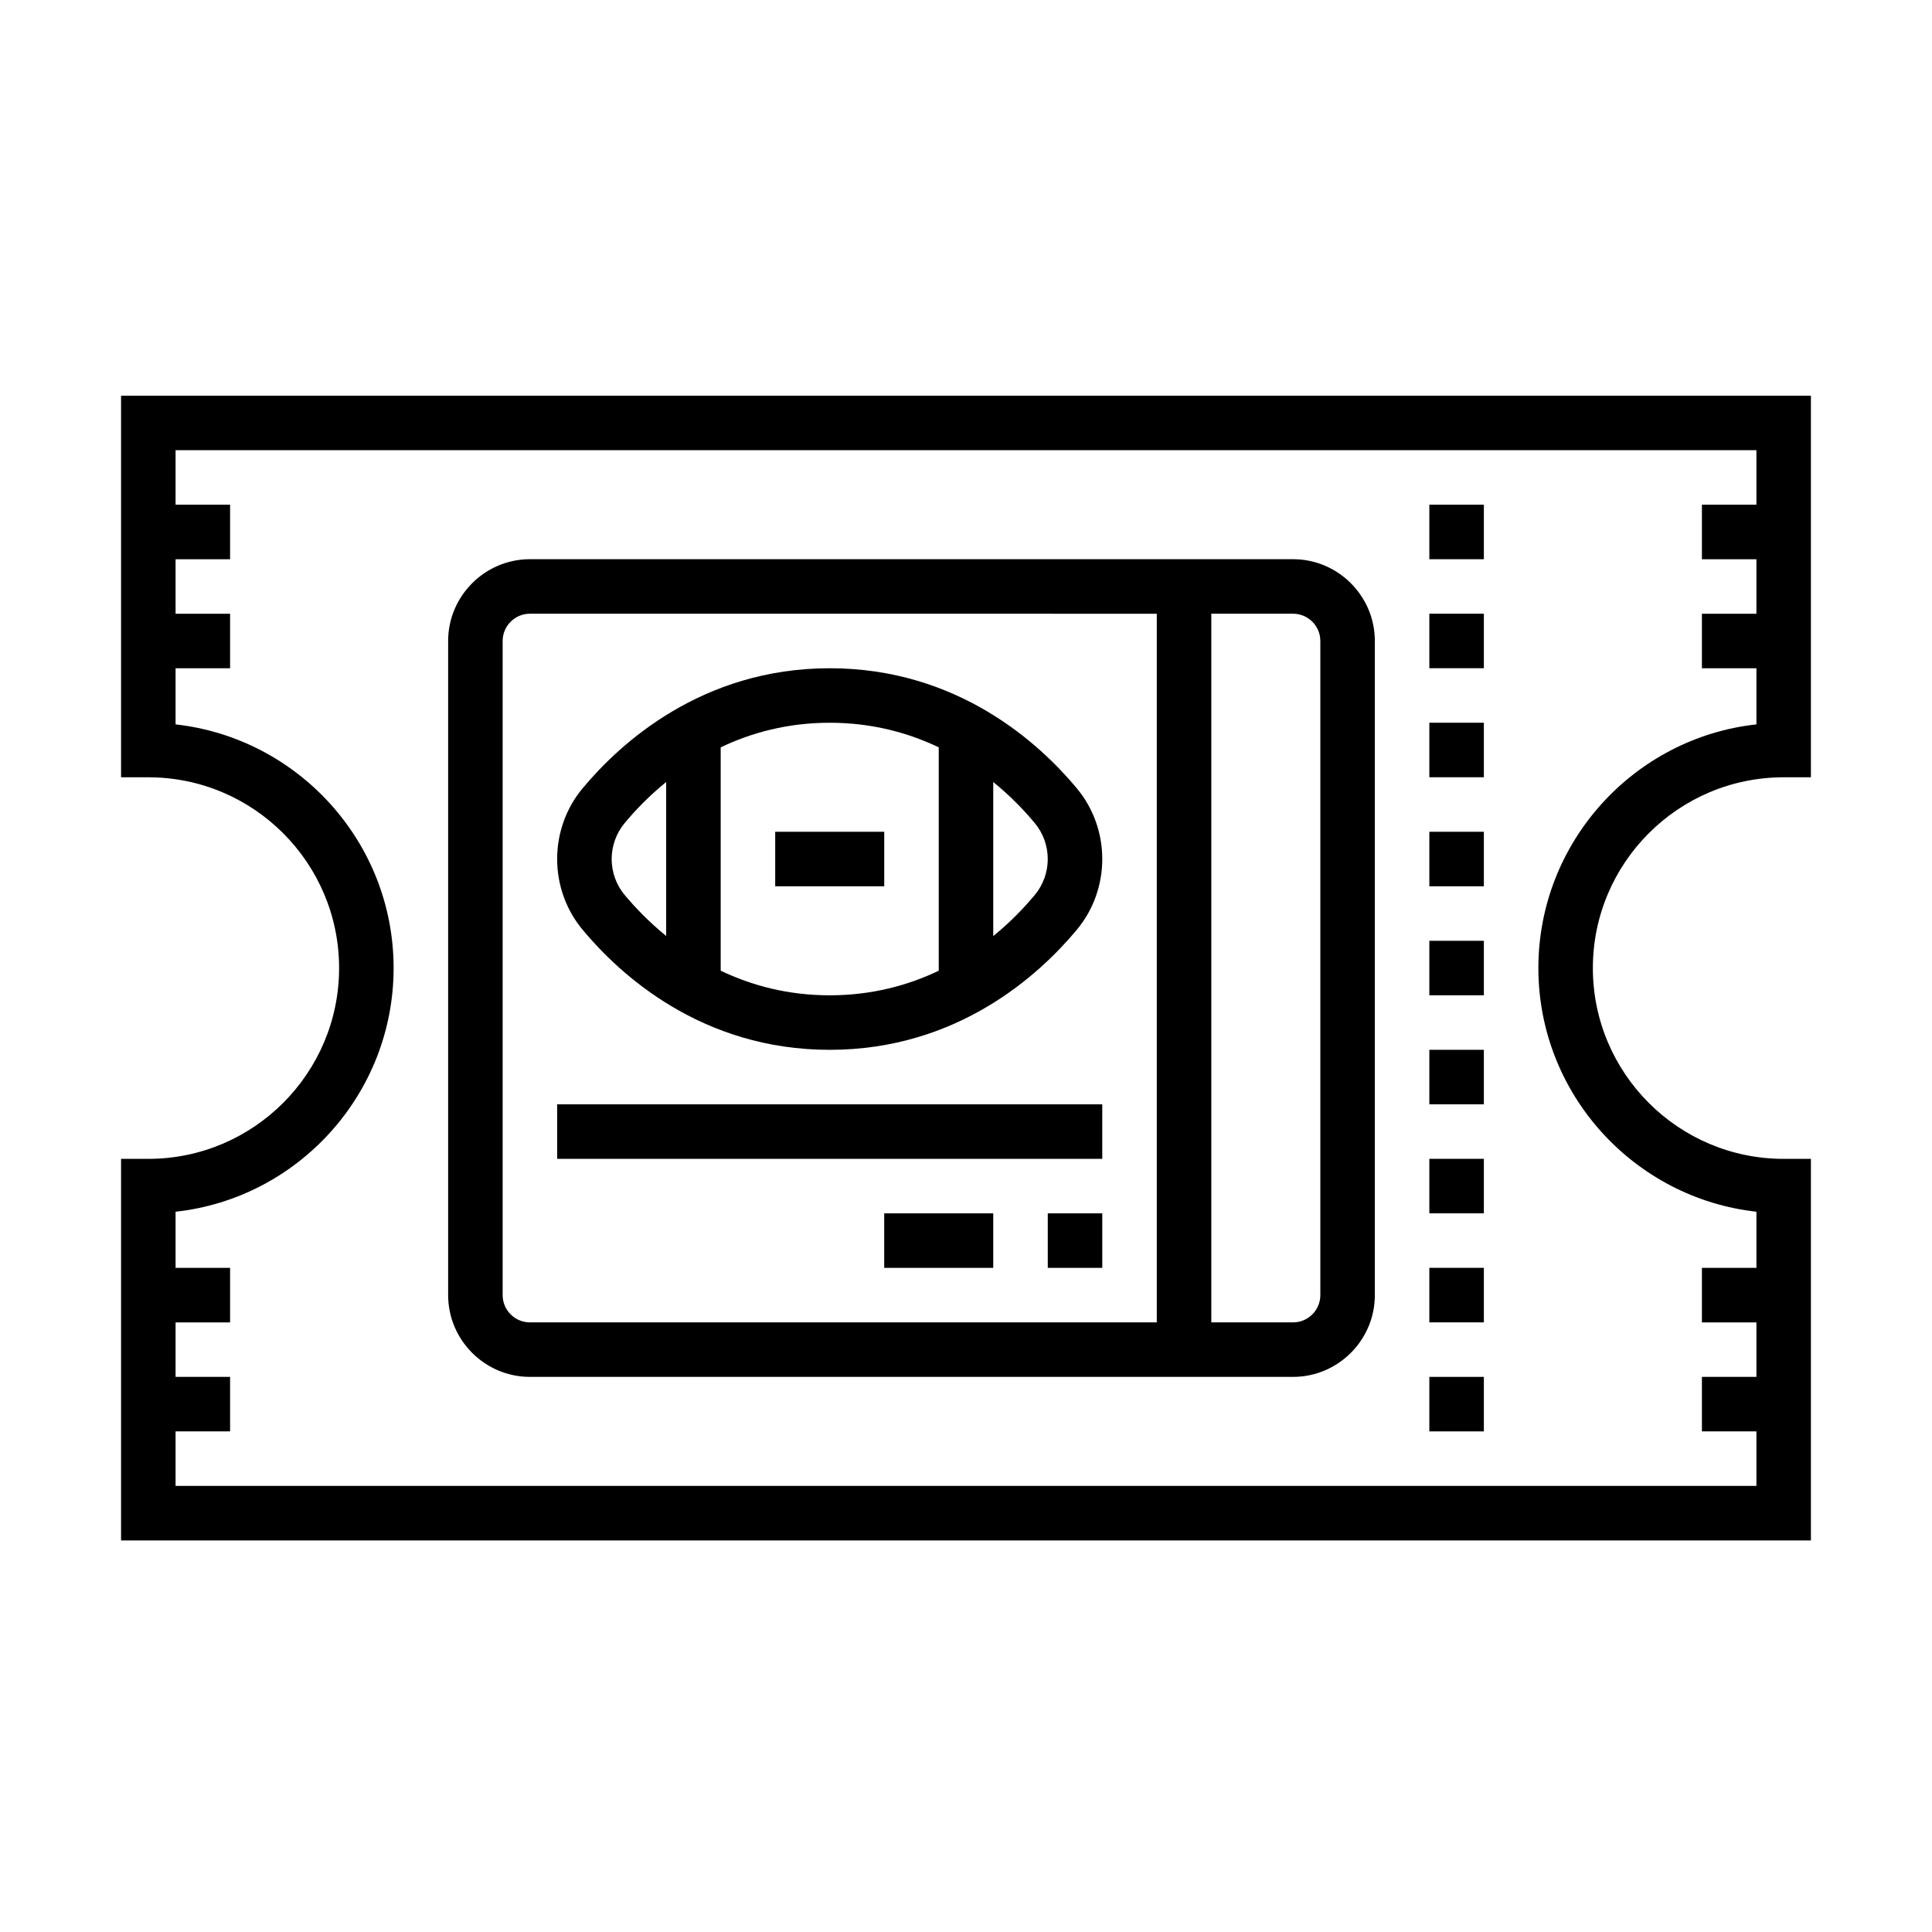
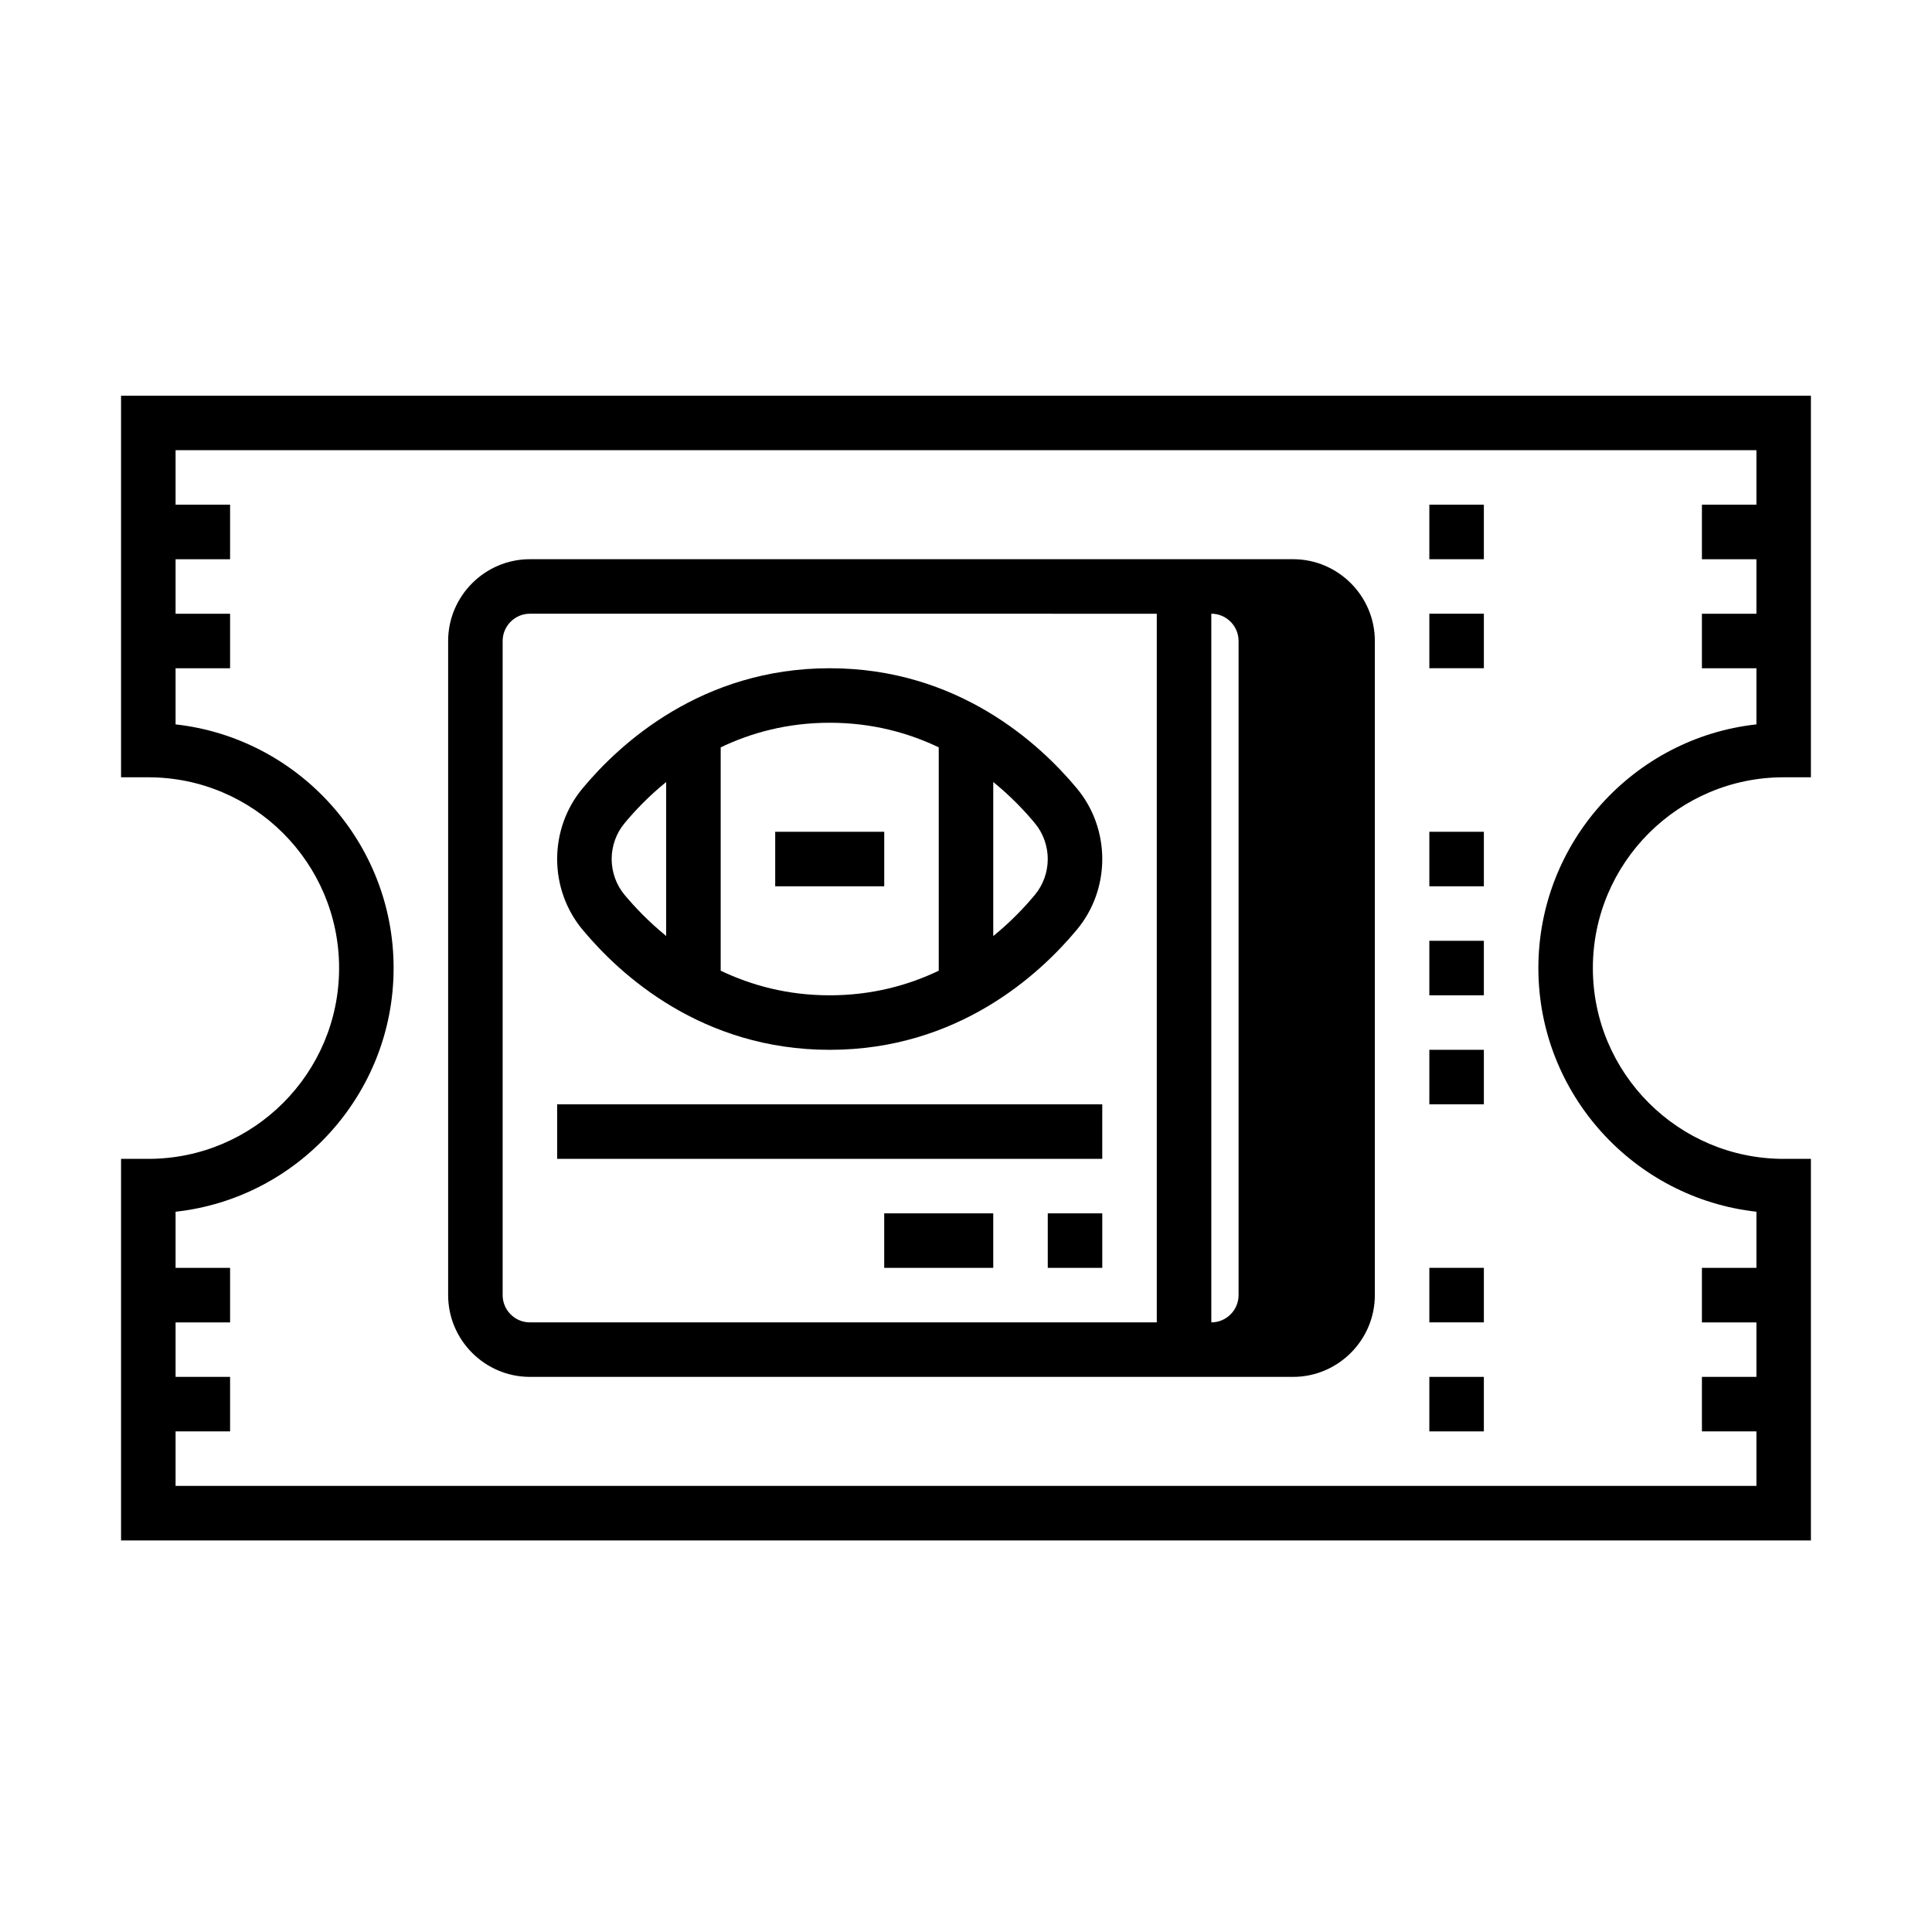
<svg xmlns="http://www.w3.org/2000/svg" fill="#000000" width="800px" height="800px" version="1.1" viewBox="144 144 512 512">
  <g>
    <path d="m378.33 364.43h-28.891v14.445h28.891z" />
    <path d="m298.37 390.36c9.895 11.918 31.562 31.855 65.512 31.855 33.949 0 55.617-19.938 65.512-31.855 4.336-5.199 6.719-11.844 6.719-18.707 0-6.863-2.383-13.508-6.719-18.707-9.895-11.918-31.562-31.855-65.512-31.855-33.875 0-55.617 19.938-65.512 31.855-4.336 5.199-6.719 11.844-6.719 18.707 0 6.863 2.383 13.508 6.719 18.707zm11.121-28.168c2.656-3.215 6.34-7.129 11.051-10.953v40.801c-4.695-3.816-8.379-7.719-11.051-10.926-2.168-2.598-3.394-5.992-3.394-9.461s1.227-6.863 3.394-9.461zm54.391-26.656c-11.215 0-20.844 2.672-28.891 6.519v59.188c8.039 3.848 17.664 6.523 28.891 6.523 11.215 0 20.848-2.672 28.895-6.516v-59.195c-8.047-3.848-17.68-6.519-28.895-6.519zm54.391 26.656c-2.656-3.215-6.34-7.129-11.051-10.953v40.828c4.711-3.828 8.395-7.738 11.051-10.953 2.168-2.598 3.394-5.992 3.394-9.461s-1.227-6.863-3.394-9.461z" fill-rule="evenodd" />
    <path d="m291.65 436.66h144.46v14.445h-144.46z" />
    <path d="m407.22 465.55h-28.895v14.445h28.895z" />
    <path d="m421.67 465.55h14.445v14.445h-14.445z" />
-     <path d="m486.68 508.89h-202.25c-11.918 0-21.668-9.75-21.668-21.668v-173.36c0-11.918 9.75-21.668 21.668-21.668h202.25c11.918 0 21.668 9.75 21.668 21.668v173.36c0 11.918-9.75 21.668-21.668 21.668zm-202.25-202.25c-3.973 0-7.223 3.25-7.223 7.223v173.36c0 3.973 3.25 7.223 7.223 7.223h166.13v-187.8zm202.25 187.8h-21.668v-187.8h21.668c3.973 0 7.223 3.25 7.223 7.223v173.36c0 3.973-3.25 7.223-7.223 7.223z" fill-rule="evenodd" />
+     <path d="m486.68 508.89h-202.25c-11.918 0-21.668-9.75-21.668-21.668v-173.36c0-11.918 9.75-21.668 21.668-21.668h202.25c11.918 0 21.668 9.75 21.668 21.668v173.36c0 11.918-9.75 21.668-21.668 21.668zm-202.25-202.25c-3.973 0-7.223 3.25-7.223 7.223v173.36c0 3.973 3.25 7.223 7.223 7.223h166.13v-187.8zm202.25 187.8h-21.668v-187.8c3.973 0 7.223 3.25 7.223 7.223v173.36c0 3.973-3.25 7.223-7.223 7.223z" fill-rule="evenodd" />
    <path d="m522.79 277.75h14.449v14.449h-14.449z" />
    <path d="m537.24 306.64h-14.449v14.445h14.449z" />
-     <path d="m522.79 335.53h14.449v14.449h-14.449z" />
    <path d="m537.24 364.43h-14.449v14.445h14.449z" />
    <path d="m522.79 393.32h14.449v14.445h-14.449z" />
    <path d="m537.24 422.21h-14.449v14.445h14.449z" />
-     <path d="m522.79 451.1h14.449v14.445h-14.449z" />
    <path d="m537.24 479.99h-14.449v14.449h14.449z" />
    <path d="m522.79 508.89h14.449v14.445h-14.449z" />
    <path d="m623.91 552.23h-447.83v-101.12h7.223c27.883 0 50.562-22.68 50.562-50.562 0-27.879-22.68-50.559-50.562-50.559h-7.223v-101.12h447.83v101.12h-7.223c-27.883 0-50.562 22.68-50.562 50.559 0 27.883 22.68 50.562 50.562 50.562h7.223zm-433.38-14.449h418.94v-14.445h-14.445v-14.445h14.445v-14.445h-14.445v-14.449h14.445v-14.879c-32.434-3.609-57.785-31.203-57.785-64.574 0-33.371 25.352-61.035 57.785-64.574v-14.879h-14.445v-14.445h14.445v-14.445h-14.445v-14.449h14.445v-14.445h-418.94v14.445h14.445v14.449h-14.445v14.445h14.445v14.445h-14.445v14.879c32.43 3.613 57.781 31.203 57.781 64.574 0 33.371-25.352 61.035-57.781 64.574v14.879h14.445v14.449h-14.445v14.445h14.445v14.445h-14.445z" fill-rule="evenodd" />
  </g>
</svg>